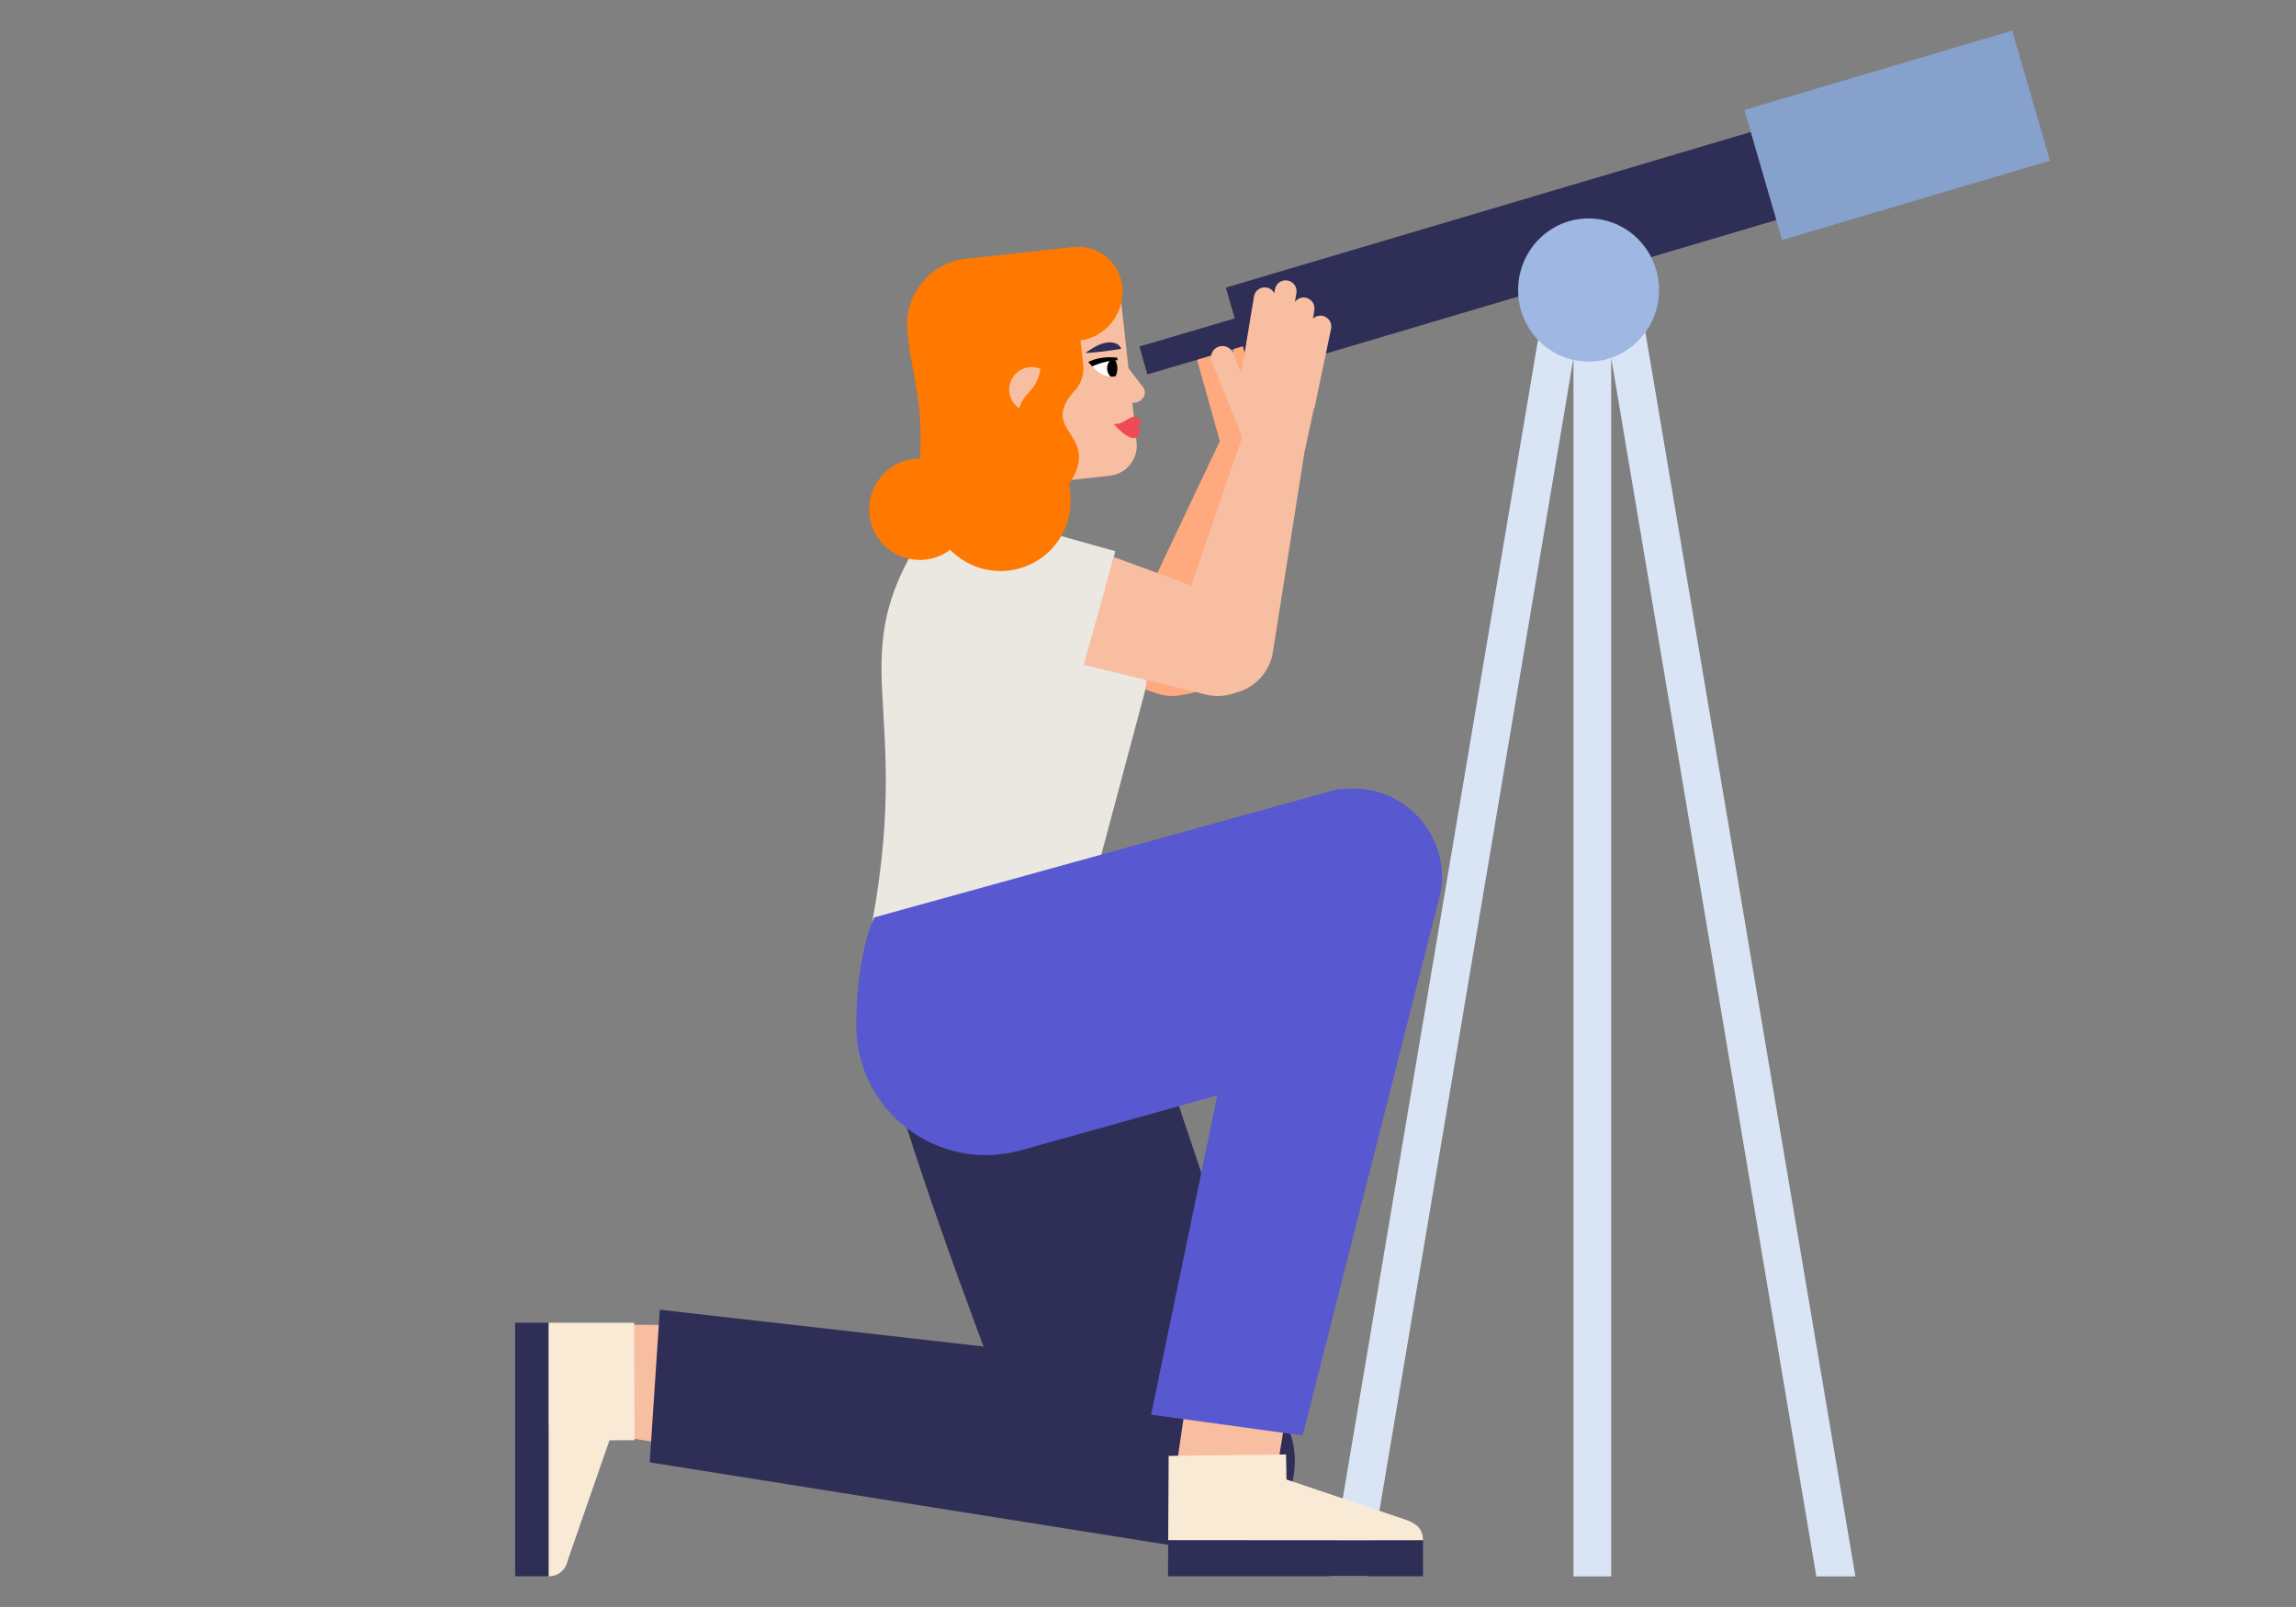
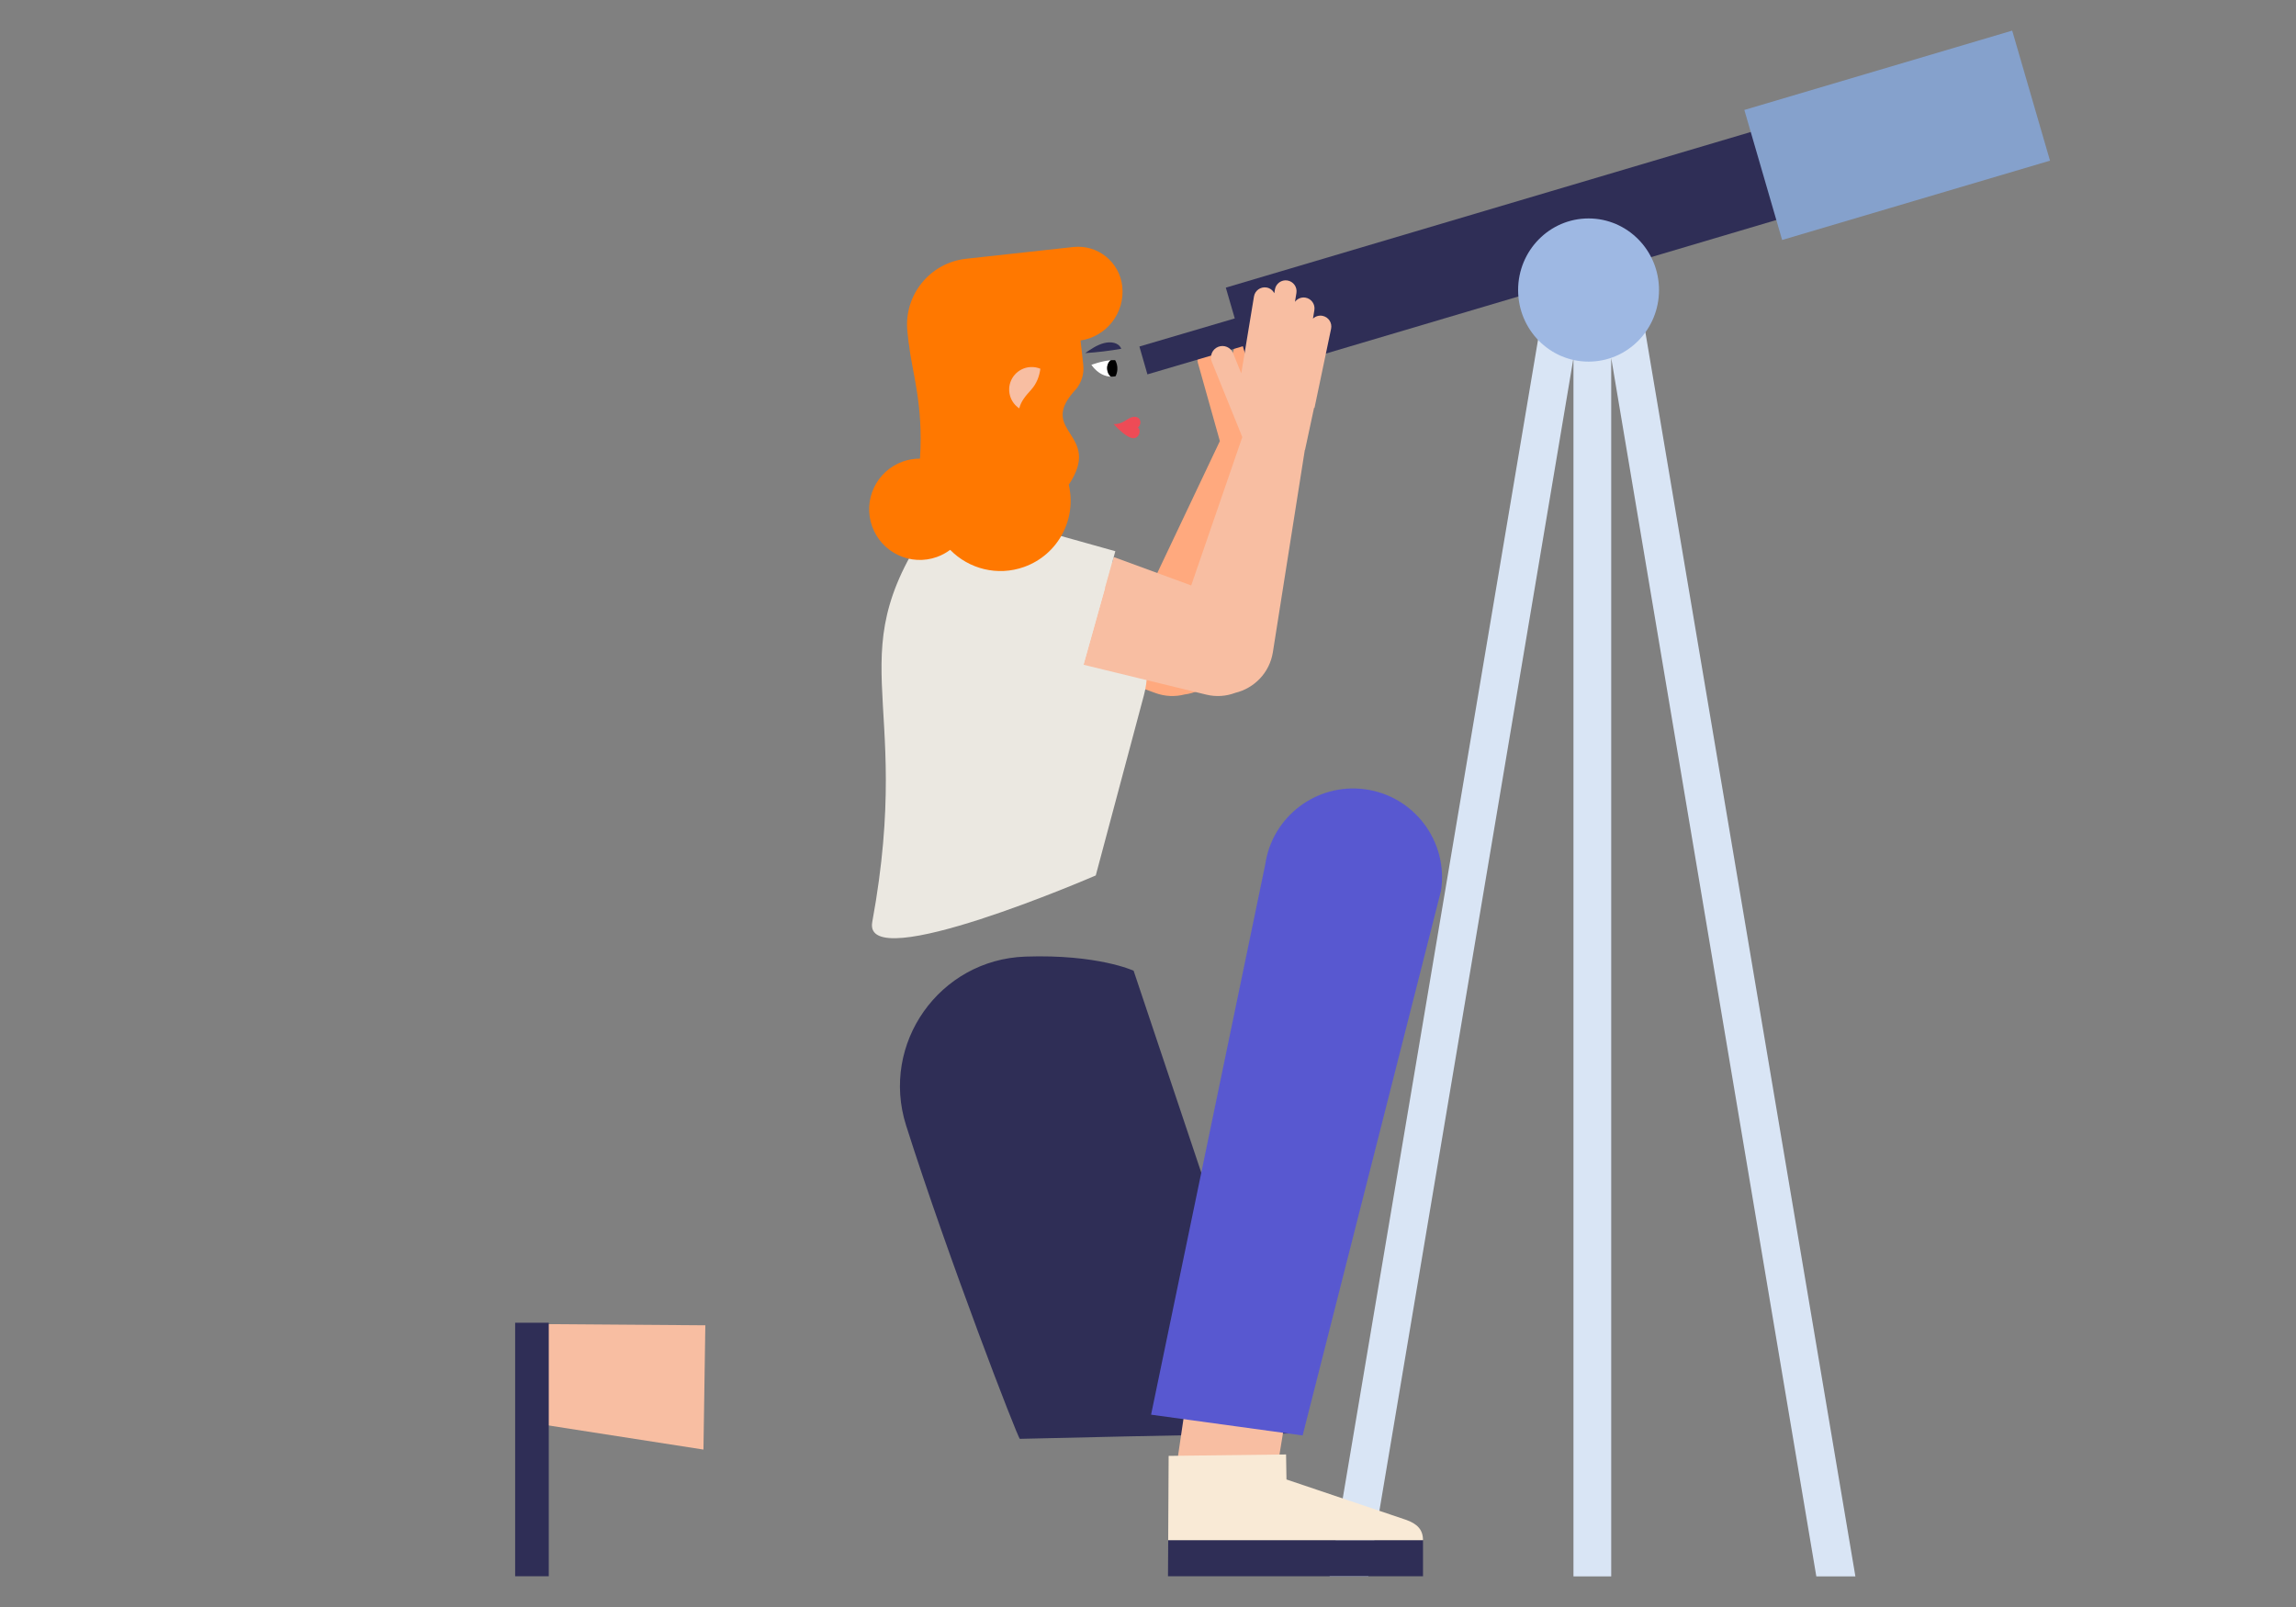
<svg xmlns="http://www.w3.org/2000/svg" version="1.1" id="Layer_1" x="0px" y="0px" viewBox="0 0 1200 840" style="enable-background:new 0 0 1200 840;" xml:space="preserve">
  <rect x="0" y="0" width="1200" height="840" fill="#808080" stroke="none" />
  <style type="text/css">
	.st0{fill:#D9E5F5;}
	.st1{fill:#FFA97E;}
	.st2{fill:#2F2E56;}
	.st3{fill:#85A1CC;}
	.st4{fill:#9EB8E3;}
	.st5{fill:#F8BEA2;}
	.st6{fill:#EE4B56;}
	.st7{fill:#EBE8E1;}
	.st8{fill:#F9EAD6;}
	.st9{fill:#5858D0;}
	.st10{fill:#FFFFFF;}
	.st11{fill:#FF7800;}
</style>
  <polygon class="st0" points="857.23,157.49 969.72,824 949.3,824 842.1,187.13 842.1,824 822.37,824 822.37,187.13 715.17,824   694.91,824 807.24,157.49 " />
  <path class="st1" d="M602.41,304.68l35.15-74.12l-11.48-40.88c-0.9-3.19,0.96-6.5,4.15-7.39c3.19-0.9,6.5,0.96,7.39,4.15l3.08,10.98  l11.06-39.22c0.85-3.03,4-4.79,7.02-3.93c1.79,0.5,3.11,1.81,3.74,3.42l0.54-1.92c0.85-3.03,4-4.79,7.02-3.93  c3.03,0.85,4.79,4,3.93,7.02l-1.27,4.51c1.41-1.49,3.55-2.18,5.66-1.58v0c3.03,0.85,4.79,4,3.93,7.02l-1.22,4.33  c1.44-1.08,3.36-1.47,5.2-0.87c2.99,0.98,4.61,4.2,3.63,7.18l-13.2,40.16l-0.22-0.07l-7.15,21.39l-0.1-0.02l-28.3,103.15  c-2.9,10.58-11.84,17.7-21.91,18.96c-4.91,1.26-10.17,1.06-15.11-0.74l-62.07-22.65l21.93-54.22L602.41,304.68z" />
  <g>
    <polygon class="st2" points="595.51,181.13 645.35,166.44 640.67,150.35 965.4,54.06 978.78,100.06 654.05,196.35 649.58,180.98    599.7,195.69  " />
  </g>
  <g>
    <polygon class="st3" points="931.43,125.44 1071.43,83.98 1051.67,16 911.68,57.47  " />
  </g>
  <ellipse class="st4" cx="830.26" cy="151.6" rx="36.82" ry="37.42" />
-   <path class="st5" d="M521.42,134.71l41.29-4.53c11.05-1.21,21,6.77,22.21,17.82l4.87,44.43l7.1,9.28c3.19,3.2,0.83,8.32-4.08,8.86  l-1.01,0.11l2.25,20.5c0.95,8.71-5.33,16.54-14.04,17.49l-45.54,4.99c-11.05,1.21-21-6.77-22.21-17.82l-8.65-78.94  C502.39,145.86,510.37,135.92,521.42,134.71z" />
  <path class="st6" d="M594.72,223.51c2.82-2.44,0.92-7.17-3.88-5.16c-2.51,1.05-4.4,3.5-8.8,3.3c3.2,3.54,6.34,6.19,8.99,7.16  C594.98,230.25,596.88,225.09,594.72,223.51z" />
  <path class="st2" d="M586.03,182.31c-6.23,1.1-12.52,1.85-18.83,2.25c3.03-2.11,6.15-4.25,9.72-5.19  C580.5,178.43,584.68,178.94,586.03,182.31z" />
  <path class="st7" d="M455.88,481.97c22.45-122.27-20.73-138.19,34.91-214.63c0.04-0.05,0.18-0.07,0.42-0.08  c4.68-0.09,47.59,8.51,58.73,10.76c1.67,0.34,2.63,0.53,2.63,0.53l35.04,40.18c10.59,12.3,14.43,29.04,10.24,44.72l-25.15,94.15  C572.7,457.61,450.63,510.52,455.88,481.97z" />
  <path class="st2" d="M533.02,752.1c80.74-1.97,140.5-2.82,140.5-2.82L592.48,507.4c0,0-18.75-8.68-56.57-7.37  c-44.88,1.56-75.92,45.46-62.34,88.26C495.55,657.56,531.94,751.71,533.02,752.1z" />
  <polygon class="st5" points="284.26,744.73 367.66,757.71 368.64,692.75 284.47,692.13 " />
  <rect x="269.24" y="691.41" class="st2" width="17.57" height="132.52" />
-   <path class="st8" d="M286.8,691.41h44.64l0.19,61.37l-13.09,0.09l-21.59,62.1c-1.04,5.26-4.79,9.03-10.15,8.96V691.41z" />
-   <path class="st2" d="M344.84,684.61l288.86,32.83c25.34,1.87,44.47,23.74,42.95,49.1v0c-1.56,25.97-24.14,45.59-50.07,43.51  l-287-45.67L344.84,684.61z" />
-   <path class="st9" d="M699.09,554.04c0.96-80.76,1.49-141.9,1.49-141.9l-243.65,67.4c0,0-9.35,18.43-9.41,56.26  c-0.07,44.9,42.67,77.51,85.94,65.5C603.48,581.86,698.66,555.11,699.09,554.04z" />
  <polygon class="st5" points="664.4,786.63 674.69,723.85 622.05,717.91 611.91,786.63 " />
  <polygon class="st2" points="610.45,823.94 610.56,805.06 743.73,805.06 743.73,823.94 " />
  <path class="st8" d="M610.55,805.06l0.24-44.05l61.37-0.75l0.21,13.08l62.29,21.02c6.17,2.13,9.08,5.32,9.06,10.69H610.55z" />
  <path class="st9" d="M601.61,739.47l59.65-287.54c3.64-25.14,26.81-42.69,52-39.39l0,0c25.79,3.38,43.78,27.29,39.89,53.01  l-72.33,284.79L601.61,739.47z" />
  <path class="st5" d="M622.58,306.02l26.71-77.56l-15.94-39.35c-1.24-3.07,0.24-6.57,3.31-7.81c3.07-1.24,6.57,0.24,7.81,3.31  l4.28,10.57l6.64-40.21c0.51-3.1,3.44-5.2,6.54-4.69c1.83,0.3,3.29,1.46,4.09,2.98l0.32-1.96c0.51-3.1,3.44-5.2,6.54-4.69  c3.1,0.51,5.2,3.44,4.69,6.54l-0.76,4.62c1.23-1.63,3.29-2.56,5.45-2.2l0,0c3.1,0.51,5.2,3.44,4.69,6.54l-0.73,4.44  c1.31-1.24,3.18-1.84,5.07-1.44c3.08,0.64,5.05,3.66,4.4,6.74l-8.67,41.38l-0.23-0.05l-4.73,22.05l-0.1-0.01l-16.69,105.66  c-1.71,10.84-9.81,18.9-19.68,21.28c-4.74,1.8-9.99,2.18-15.09,0.94l-64.2-15.63l15.78-56.31L622.58,306.02z" />
  <path class="st7" d="M501.98,302.91L501.98,302.91c4.95-19.18,24.69-30.55,43.76-25.2l37.19,10.42l-0.85,3.02l-15.78,56.31  l-3.7,13.2l-39.74-16.2C506.48,337.78,497.56,320.03,501.98,302.91z" />
  <path class="st10" d="M570.4,190.72c0,0,5.24-2.03,10.14-2.41c-1.26,0.88-2.04,2.69-1.87,4.71c0.14,1.65,0.88,3.04,1.9,3.87  C578.03,196.79,574.01,195.73,570.4,190.72z" />
  <path d="M578.66,193.02c-0.17-2.02,0.61-3.82,1.87-4.71c0.78-0.06,1.55-0.08,2.28-0.04c0,0,2.49,3.62,0.27,8.36  c0,0-0.99,0.31-2.53,0.25C579.54,196.06,578.8,194.66,578.66,193.02z" />
-   <path d="M584.08,188.29l-0.11-1.27c0,0-7.84-1.5-15.23,2.23l2.15,2.27C570.89,191.52,576.32,188.69,584.08,188.29" />
  <path class="st11" d="M471.79,241.27c2.99-1.07,6.04-1.54,9.04-1.53c1.83-28.39-4.14-45.17-5.67-59.14  c-0.11-0.4-0.19-0.82-0.24-1.24l-0.65-5.9c-2.08-19.01,11.64-36.11,30.65-38.2l56.02-6.14c12.75-1.4,24.21,7.8,25.61,20.55v0  c1.51,13.81-8.18,26.25-21.79,28.31l1.4,12.78c0.46,4.17-0.64,8.15-2.82,11.38c-0.23,0.4-0.49,0.78-0.82,1.12c0,0,0,0,0,0  c-0.4,0.5-0.83,0.97-1.28,1.42c-18.78,21.46,15.18,21.99-2.65,48.68c4.26,17.94-5.54,36.6-23.3,42.97  c-13.96,5.01-28.95,1.04-38.68-8.92c-2.06,1.54-4.37,2.8-6.91,3.72c-13.77,4.94-28.93-2.21-33.88-15.97  C450.87,261.39,458.02,246.22,471.79,241.27z" />
  <path class="st5" d="M538.93,203.73c-2.9,3.24-5.22,5.83-6.22,9.73c-2.96-1.97-5.01-5.25-5.25-9.07  c-0.41-6.5,4.53-12.11,11.03-12.52c1.86-0.12,3.64,0.21,5.25,0.88C543.25,196.53,541.89,200.43,538.93,203.73z" />
</svg>